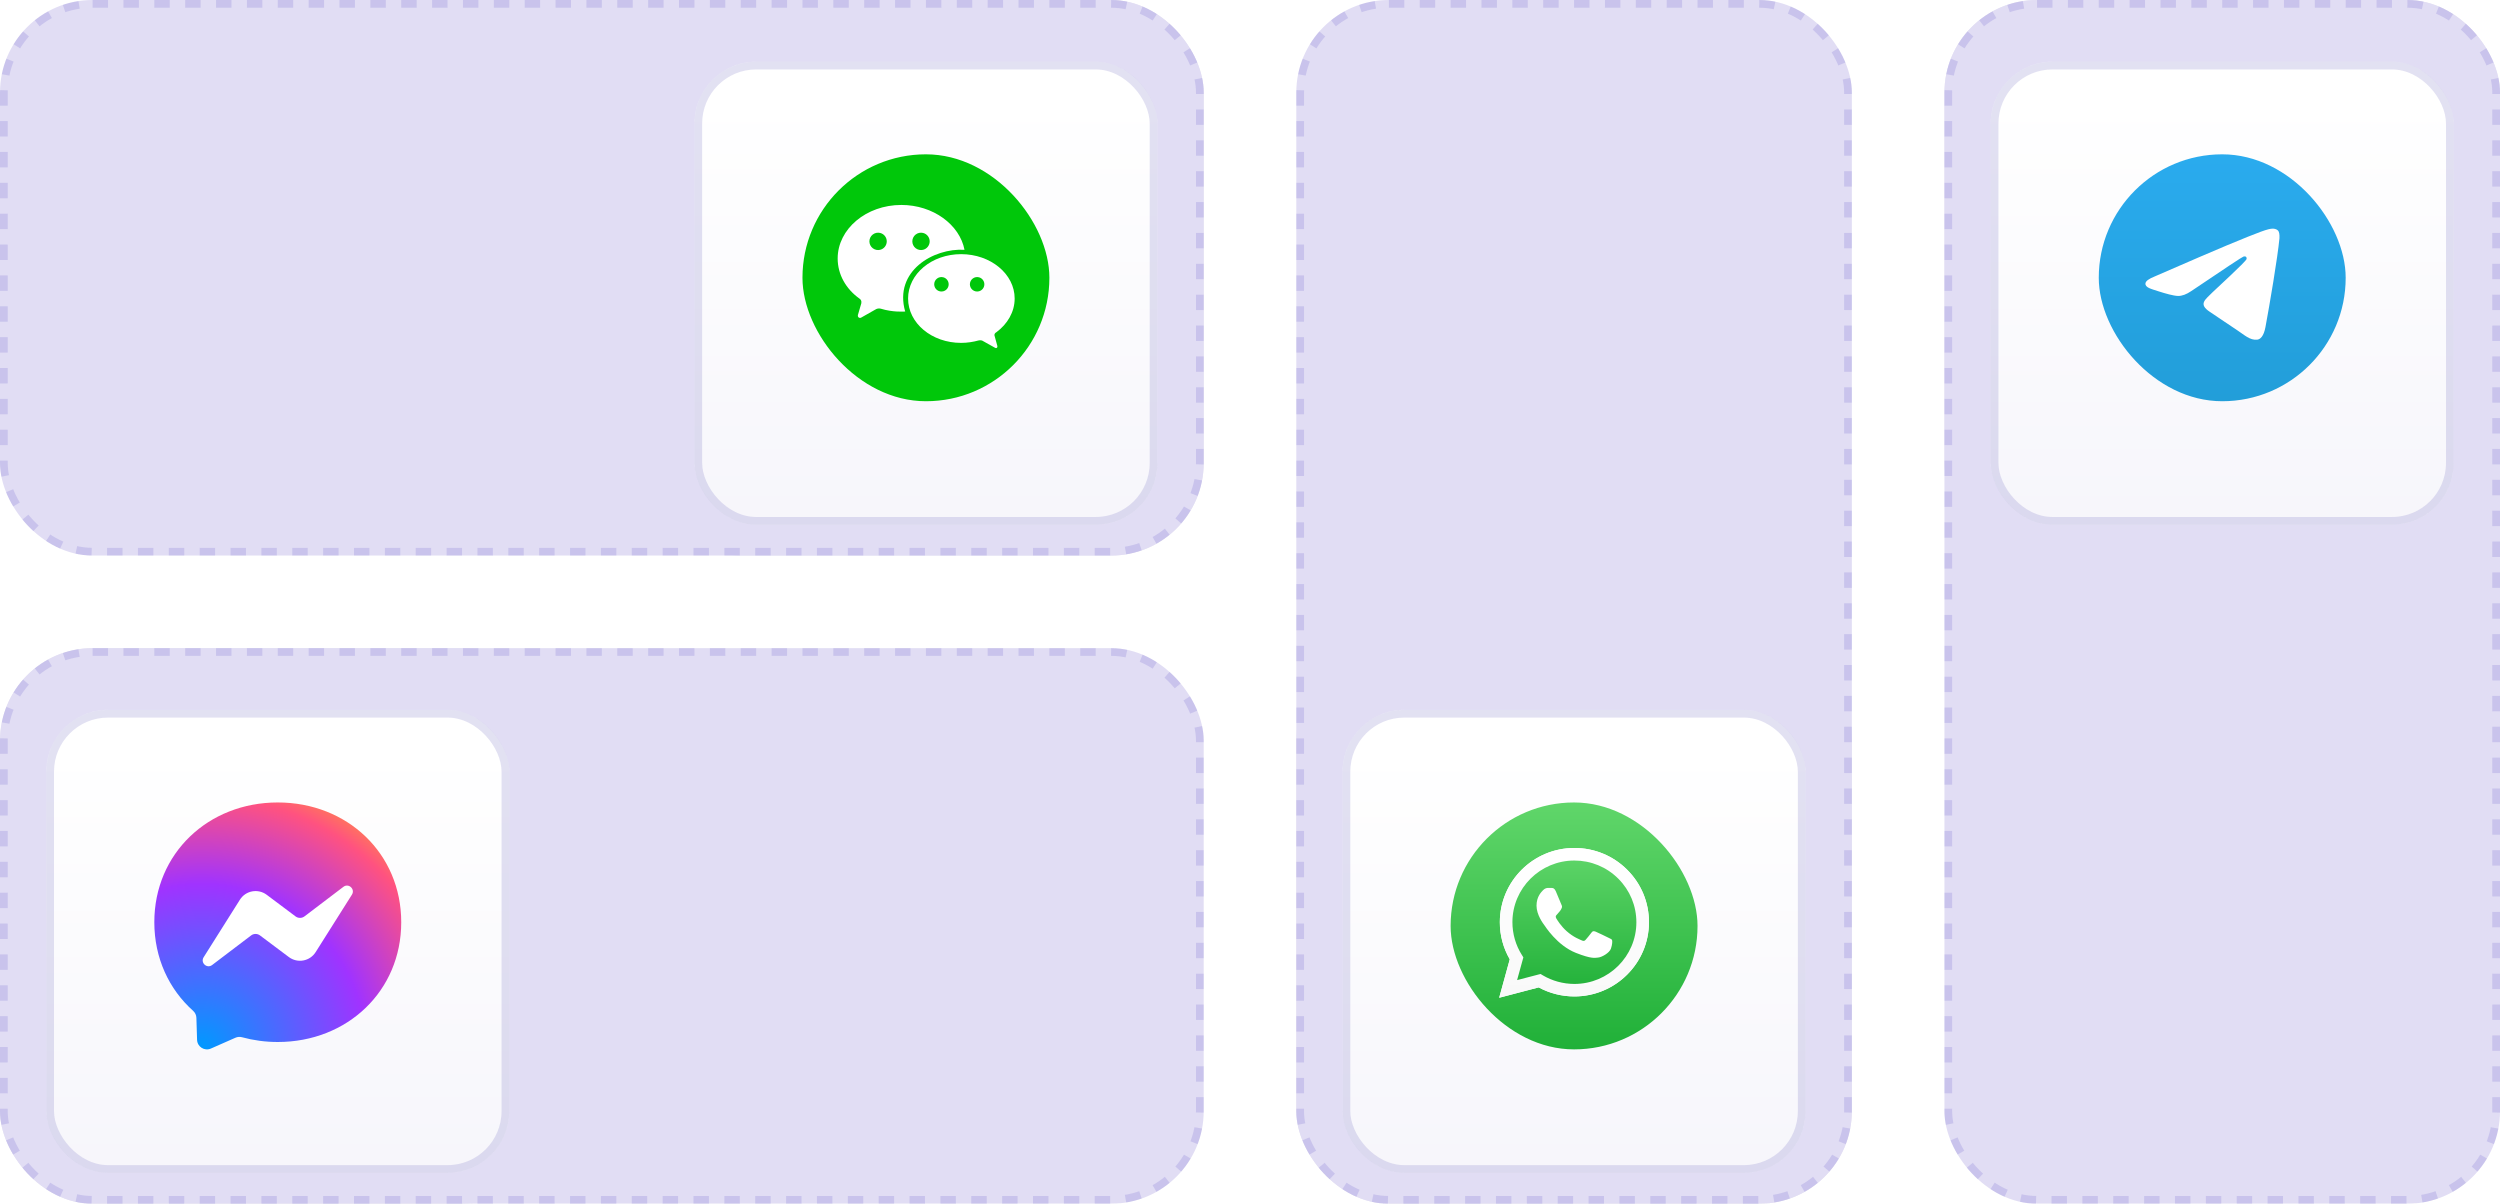
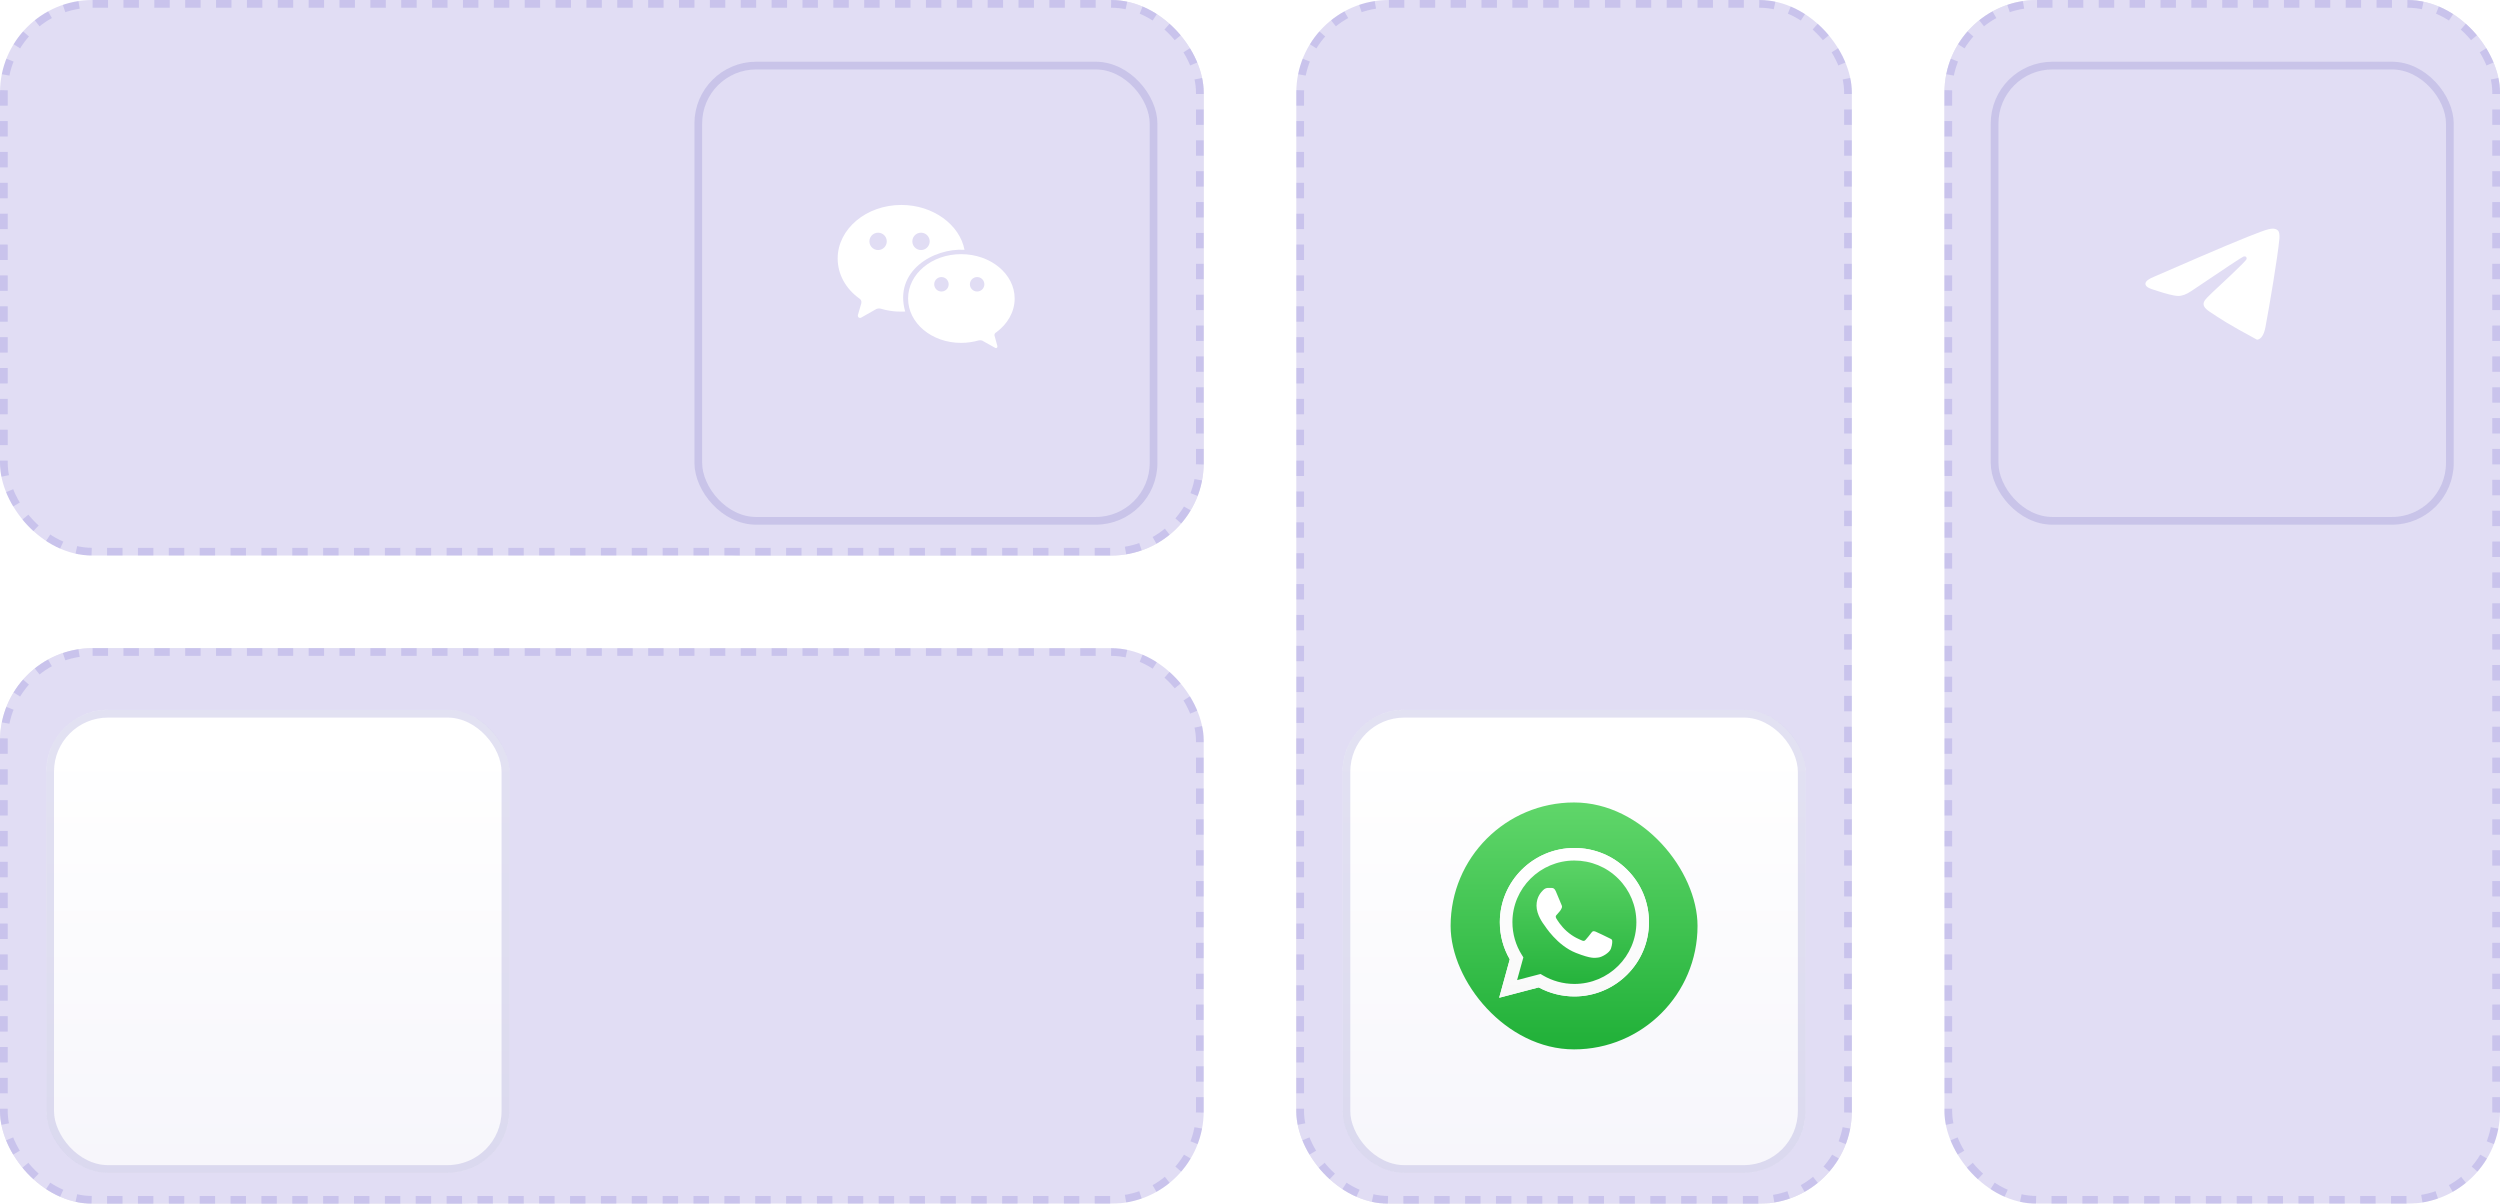
<svg xmlns="http://www.w3.org/2000/svg" width="324" height="156" viewBox="0 0 324 156" fill="none">
  <g filter="url(#filter0_i_2473_30010)">
    <rect x="84" width="72" height="72" rx="12" fill="#E9E7F2" />
  </g>
  <g filter="url(#filter1_i_2473_30010)">
    <rect x="252" width="72" height="72" rx="12" fill="#E9E7F2" />
  </g>
  <g filter="url(#filter2_i_2473_30010)">
    <rect width="156" height="72" rx="12" fill="#E1DDF4" />
  </g>
  <rect x="0.5" y="0.5" width="155" height="71" rx="11.5" stroke="#493CBE" stroke-opacity="0.16" stroke-dasharray="2 2" />
  <g filter="url(#filter3_i_2473_30010)">
    <rect y="84" width="72" height="72" rx="12" fill="#E9E7F2" />
  </g>
  <g filter="url(#filter4_i_2473_30010)">
    <rect y="84" width="156" height="72" rx="12" fill="#E1DDF4" />
  </g>
  <rect x="0.5" y="84.5" width="155" height="71" rx="11.5" stroke="#493CBE" stroke-opacity="0.16" stroke-dasharray="2 2" />
  <g filter="url(#filter5_i_2473_30010)">
    <rect x="168" y="84" width="72" height="72" rx="12" fill="#E9E7F2" />
  </g>
  <g filter="url(#filter6_i_2473_30010)">
    <rect x="252" width="72" height="156" rx="12" fill="#E1DDF4" />
  </g>
  <rect x="252.5" y="0.5" width="71" height="155" rx="11.5" stroke="#493CBE" stroke-opacity="0.16" stroke-dasharray="2 2" />
  <g filter="url(#filter7_i_2473_30010)">
    <rect x="168" width="72" height="156" rx="12" fill="#E1DDF4" />
  </g>
  <rect x="168.5" y="0.5" width="71" height="155" rx="11.5" stroke="#493CBE" stroke-opacity="0.16" stroke-dasharray="2 2" />
  <g filter="url(#filter8_d_2473_30010)">
    <rect x="174" y="90" width="60" height="60" rx="8" fill="url(#paint0_linear_2473_30010)" />
    <rect x="174.5" y="90.5" width="59" height="59" rx="7.5" stroke="#4A3FA9" stroke-opacity="0.16" />
  </g>
  <rect x="188" y="104" width="32" height="32" rx="16" fill="url(#paint1_linear_2473_30010)" />
  <path d="M194.294 129.309L195.666 124.327C194.818 122.865 194.373 121.209 194.378 119.516C194.378 114.211 198.716 109.898 204.041 109.898C206.628 109.898 209.056 110.899 210.878 112.716C212.704 114.534 213.71 116.951 213.705 119.52C213.705 124.825 209.367 129.138 204.037 129.138H204.032C202.415 129.138 200.825 128.732 199.411 127.966L194.294 129.309ZM199.657 126.227L199.949 126.403C201.182 127.131 202.595 127.514 204.037 127.519H204.041C208.468 127.519 212.074 123.935 212.074 119.525C212.074 117.389 211.239 115.383 209.724 113.87C208.208 112.357 206.187 111.526 204.041 111.526C199.615 111.522 196.009 115.106 196.009 119.516C196.009 121.024 196.431 122.496 197.238 123.769L197.428 124.073L196.616 127.021L199.657 126.227Z" fill="white" />
  <path d="M194.633 128.972L195.958 124.161C195.138 122.754 194.707 121.153 194.707 119.52C194.712 114.4 198.897 110.235 204.042 110.235C206.54 110.235 208.88 111.203 210.642 112.956C212.403 114.709 213.371 117.043 213.371 119.525C213.371 124.645 209.182 128.81 204.042 128.81H204.037C202.475 128.81 200.941 128.418 199.578 127.68L194.633 128.972Z" fill="url(#paint2_linear_2473_30010)" />
  <path d="M194.294 129.309L195.666 124.327C194.818 122.865 194.373 121.209 194.378 119.516C194.378 114.211 198.716 109.898 204.041 109.898C206.628 109.898 209.056 110.899 210.878 112.716C212.704 114.534 213.71 116.951 213.705 119.52C213.705 124.825 209.367 129.138 204.037 129.138H204.032C202.415 129.138 200.825 128.732 199.411 127.966L194.294 129.309ZM199.657 126.227L199.949 126.403C201.182 127.131 202.595 127.514 204.037 127.519H204.041C208.468 127.519 212.074 123.935 212.074 119.525C212.074 117.389 211.239 115.383 209.724 113.87C208.208 112.357 206.187 111.526 204.041 111.526C199.615 111.522 196.009 115.106 196.009 119.516C196.009 121.024 196.431 122.496 197.238 123.769L197.428 124.073L196.616 127.021L199.657 126.227Z" fill="url(#paint3_linear_2473_30010)" />
  <path fill-rule="evenodd" clip-rule="evenodd" d="M201.627 115.493C201.446 115.092 201.256 115.083 201.085 115.078C200.946 115.073 200.783 115.073 200.621 115.073C200.459 115.073 200.199 115.133 199.977 115.373C199.754 115.613 199.133 116.194 199.133 117.38C199.133 118.561 200 119.705 200.121 119.866C200.241 120.028 201.794 122.532 204.246 123.496C206.285 124.299 206.702 124.138 207.142 124.096C207.583 124.055 208.57 123.515 208.774 122.952C208.973 122.389 208.973 121.91 208.913 121.808C208.853 121.707 208.69 121.647 208.449 121.527C208.208 121.407 207.022 120.826 206.799 120.743C206.577 120.664 206.415 120.623 206.257 120.863C206.095 121.102 205.631 121.642 205.492 121.804C205.353 121.965 205.21 121.983 204.969 121.864C204.728 121.744 203.949 121.49 203.027 120.669C202.308 120.032 201.822 119.243 201.682 119.004C201.543 118.764 201.669 118.635 201.789 118.515C201.896 118.409 202.03 118.233 202.151 118.095C202.271 117.956 202.313 117.855 202.392 117.694C202.47 117.532 202.433 117.394 202.373 117.274C202.313 117.158 201.84 115.968 201.627 115.493Z" fill="white" />
  <g filter="url(#filter9_d_2473_30010)">
-     <rect x="90" y="6" width="60" height="60" rx="8" fill="url(#paint4_linear_2473_30010)" />
    <rect x="90.5" y="6.5" width="59" height="59" rx="7.5" stroke="#4A3FA9" stroke-opacity="0.16" />
  </g>
-   <rect x="104" y="20" width="32" height="32" rx="16" fill="#00C70A" />
  <path d="M129.125 43.062C130.562 42 131.5 40.438 131.5 38.688C131.5 35.5 128.375 32.938 124.562 32.938C120.75 32.938 117.688 35.5 117.688 38.688C117.688 41.875 120.75 44.438 124.562 44.438C125.375 44.438 126.125 44.312 126.812 44.125C127.062 44.062 127.312 44.125 127.375 44.188L128.938 45.062C129.125 45.188 129.312 45.062 129.25 44.812L128.875 43.438C128.875 43.25 129 43.125 129.125 43.062ZM122.25 37.75C122.111 37.787 121.966 37.791 121.825 37.763C121.684 37.734 121.552 37.674 121.438 37.587C121.324 37.499 121.232 37.387 121.169 37.258C121.105 37.129 121.072 36.987 121.072 36.844C121.072 36.7 121.105 36.559 121.169 36.43C121.232 36.301 121.324 36.188 121.438 36.101C121.552 36.013 121.684 35.953 121.825 35.925C121.966 35.896 122.111 35.901 122.25 35.938C122.45 35.99 122.627 36.108 122.753 36.272C122.879 36.436 122.947 36.637 122.947 36.844C122.947 37.051 122.879 37.252 122.753 37.416C122.627 37.579 122.45 37.697 122.25 37.75ZM126.875 37.75C126.736 37.787 126.591 37.791 126.45 37.763C126.309 37.734 126.177 37.674 126.063 37.587C125.949 37.499 125.857 37.387 125.794 37.258C125.73 37.129 125.697 36.987 125.697 36.844C125.697 36.7 125.73 36.559 125.794 36.43C125.857 36.301 125.949 36.188 126.063 36.101C126.177 36.013 126.309 35.953 126.45 35.925C126.591 35.896 126.736 35.901 126.875 35.938C127.075 35.99 127.252 36.108 127.378 36.272C127.504 36.436 127.572 36.637 127.572 36.844C127.572 37.051 127.504 37.252 127.378 37.416C127.252 37.579 127.075 37.697 126.875 37.75Z" fill="white" />
  <path d="M116.812 26.562C112.25 26.562 108.562 29.688 108.562 33.5C108.562 35.562 109.625 37.438 111.375 38.688C111.562 38.812 111.688 39 111.625 39.312L111.188 40.812C111.125 41.125 111.375 41.25 111.562 41.188L113.438 40.125C113.625 40 113.875 39.938 114.125 40C115.75 40.5 117.125 40.375 117.312 40.375C115.812 35.125 121 32.125 125 32.375C124.375 29.125 120.938 26.562 116.812 26.562ZM114.062 32.375C113.897 32.415 113.725 32.417 113.559 32.38C113.392 32.344 113.237 32.27 113.103 32.165C112.969 32.06 112.861 31.925 112.787 31.772C112.713 31.619 112.674 31.451 112.674 31.281C112.674 31.111 112.713 30.943 112.787 30.79C112.861 30.637 112.969 30.503 113.103 30.398C113.237 30.292 113.392 30.219 113.559 30.182C113.725 30.146 113.897 30.148 114.062 30.188C114.308 30.247 114.527 30.387 114.683 30.585C114.839 30.783 114.924 31.029 114.924 31.281C114.924 31.534 114.839 31.779 114.683 31.977C114.527 32.176 114.308 32.316 114.062 32.375ZM119.625 32.375C119.46 32.415 119.287 32.417 119.121 32.38C118.955 32.344 118.799 32.27 118.665 32.165C118.532 32.06 118.424 31.925 118.35 31.772C118.275 31.619 118.237 31.451 118.237 31.281C118.237 31.111 118.275 30.943 118.35 30.79C118.424 30.637 118.532 30.503 118.665 30.398C118.799 30.292 118.955 30.219 119.121 30.182C119.287 30.146 119.46 30.148 119.625 30.188C119.871 30.247 120.089 30.387 120.245 30.585C120.402 30.783 120.487 31.029 120.487 31.281C120.487 31.534 120.402 31.779 120.245 31.977C120.089 32.176 119.871 32.316 119.625 32.375Z" fill="white" />
  <g filter="url(#filter10_d_2473_30010)">
-     <rect x="258" y="6" width="60" height="60" rx="8" fill="url(#paint5_linear_2473_30010)" />
    <rect x="258.5" y="6.5" width="59" height="59" rx="7.5" stroke="#4A3FA9" stroke-opacity="0.16" />
  </g>
-   <rect x="272" y="20" width="32" height="32" rx="16" fill="url(#paint6_linear_2473_30010)" />
-   <path fill-rule="evenodd" clip-rule="evenodd" d="M279.243 35.831C283.907 33.799 287.017 32.459 288.574 31.812C293.017 29.964 293.94 29.643 294.542 29.632C294.675 29.63 294.97 29.663 295.162 29.818C295.324 29.95 295.369 30.127 295.39 30.252C295.411 30.376 295.438 30.66 295.417 30.881C295.176 33.411 294.134 39.551 293.604 42.385C293.38 43.584 292.938 43.986 292.51 44.025C291.581 44.11 290.876 43.411 289.976 42.821C288.568 41.898 287.772 41.323 286.405 40.422C284.825 39.382 285.849 38.809 286.75 37.874C286.985 37.63 291.079 33.906 291.158 33.568C291.168 33.526 291.178 33.368 291.084 33.285C290.99 33.202 290.852 33.23 290.753 33.253C290.612 33.285 288.362 34.772 284.004 37.714C283.365 38.152 282.787 38.366 282.269 38.355C281.697 38.342 280.599 38.032 279.782 37.766C278.78 37.441 277.983 37.268 278.053 36.715C278.089 36.427 278.485 36.132 279.243 35.831Z" fill="white" />
+   <path fill-rule="evenodd" clip-rule="evenodd" d="M279.243 35.831C283.907 33.799 287.017 32.459 288.574 31.812C293.017 29.964 293.94 29.643 294.542 29.632C294.675 29.63 294.97 29.663 295.162 29.818C295.324 29.95 295.369 30.127 295.39 30.252C295.411 30.376 295.438 30.66 295.417 30.881C295.176 33.411 294.134 39.551 293.604 42.385C293.38 43.584 292.938 43.986 292.51 44.025C288.568 41.898 287.772 41.323 286.405 40.422C284.825 39.382 285.849 38.809 286.75 37.874C286.985 37.63 291.079 33.906 291.158 33.568C291.168 33.526 291.178 33.368 291.084 33.285C290.99 33.202 290.852 33.23 290.753 33.253C290.612 33.285 288.362 34.772 284.004 37.714C283.365 38.152 282.787 38.366 282.269 38.355C281.697 38.342 280.599 38.032 279.782 37.766C278.78 37.441 277.983 37.268 278.053 36.715C278.089 36.427 278.485 36.132 279.243 35.831Z" fill="white" />
  <g filter="url(#filter11_d_2473_30010)">
    <rect x="6" y="90" width="60" height="60" rx="8" fill="url(#paint7_linear_2473_30010)" />
    <rect x="6.5" y="90.5" width="59" height="59" rx="7.5" stroke="#4A3FA9" stroke-opacity="0.16" />
  </g>
  <g clip-path="url(#clip0_2473_30010)">
    <path fill-rule="evenodd" clip-rule="evenodd" d="M36 103.999C26.988 103.999 20 110.603 20 119.519C20 124.183 21.912 128.215 25.024 130.999C25.284 131.231 25.444 131.559 25.452 131.911L25.54 134.759C25.568 135.667 26.504 136.259 27.336 135.891L30.512 134.491C30.78 134.371 31.084 134.351 31.368 134.427C32.828 134.827 34.38 135.043 36 135.043C45.012 135.043 52 128.439 52 119.523C52 110.607 45.012 103.999 36 103.999Z" fill="url(#paint8_radial_2473_30010)" />
    <path fill-rule="evenodd" clip-rule="evenodd" d="M26.392 124.059L31.092 116.603C31.84 115.415 33.44 115.123 34.564 115.963L38.304 118.767C38.648 119.023 39.12 119.023 39.46 118.763L44.508 114.931C45.18 114.419 46.06 115.227 45.612 115.943L40.908 123.395C40.16 124.583 38.56 124.875 37.436 124.035L33.696 121.231C33.352 120.975 32.88 120.975 32.54 121.235L27.492 125.067C26.82 125.579 25.94 124.775 26.392 124.059Z" fill="white" />
  </g>
  <defs>
    <filter id="filter0_i_2473_30010" x="84" y="0" width="72" height="72" filterUnits="userSpaceOnUse" color-interpolation-filters="sRGB">
      <feFlood flood-opacity="0" result="BackgroundImageFix" />
      <feBlend mode="normal" in="SourceGraphic" in2="BackgroundImageFix" result="shape" />
      <feColorMatrix in="SourceAlpha" type="matrix" values="0 0 0 0 0 0 0 0 0 0 0 0 0 0 0 0 0 0 127 0" result="hardAlpha" />
      <feOffset />
      <feGaussianBlur stdDeviation="1" />
      <feComposite in2="hardAlpha" operator="arithmetic" k2="-1" k3="1" />
      <feColorMatrix type="matrix" values="0 0 0 0 0.118 0 0 0 0 0.098 0 0 0 0 0.267 0 0 0 0.12 0" />
      <feBlend mode="normal" in2="shape" result="effect1_innerShadow_2473_30010" />
    </filter>
    <filter id="filter1_i_2473_30010" x="252" y="0" width="72" height="72" filterUnits="userSpaceOnUse" color-interpolation-filters="sRGB">
      <feFlood flood-opacity="0" result="BackgroundImageFix" />
      <feBlend mode="normal" in="SourceGraphic" in2="BackgroundImageFix" result="shape" />
      <feColorMatrix in="SourceAlpha" type="matrix" values="0 0 0 0 0 0 0 0 0 0 0 0 0 0 0 0 0 0 127 0" result="hardAlpha" />
      <feOffset />
      <feGaussianBlur stdDeviation="1" />
      <feComposite in2="hardAlpha" operator="arithmetic" k2="-1" k3="1" />
      <feColorMatrix type="matrix" values="0 0 0 0 0.118 0 0 0 0 0.098 0 0 0 0 0.267 0 0 0 0.12 0" />
      <feBlend mode="normal" in2="shape" result="effect1_innerShadow_2473_30010" />
    </filter>
    <filter id="filter2_i_2473_30010" x="0" y="0" width="156" height="72" filterUnits="userSpaceOnUse" color-interpolation-filters="sRGB">
      <feFlood flood-opacity="0" result="BackgroundImageFix" />
      <feBlend mode="normal" in="SourceGraphic" in2="BackgroundImageFix" result="shape" />
      <feColorMatrix in="SourceAlpha" type="matrix" values="0 0 0 0 0 0 0 0 0 0 0 0 0 0 0 0 0 0 127 0" result="hardAlpha" />
      <feOffset />
      <feGaussianBlur stdDeviation="1" />
      <feComposite in2="hardAlpha" operator="arithmetic" k2="-1" k3="1" />
      <feColorMatrix type="matrix" values="0 0 0 0 0.118 0 0 0 0 0.098 0 0 0 0 0.267 0 0 0 0.12 0" />
      <feBlend mode="normal" in2="shape" result="effect1_innerShadow_2473_30010" />
    </filter>
    <filter id="filter3_i_2473_30010" x="0" y="84" width="72" height="72" filterUnits="userSpaceOnUse" color-interpolation-filters="sRGB">
      <feFlood flood-opacity="0" result="BackgroundImageFix" />
      <feBlend mode="normal" in="SourceGraphic" in2="BackgroundImageFix" result="shape" />
      <feColorMatrix in="SourceAlpha" type="matrix" values="0 0 0 0 0 0 0 0 0 0 0 0 0 0 0 0 0 0 127 0" result="hardAlpha" />
      <feOffset />
      <feGaussianBlur stdDeviation="1" />
      <feComposite in2="hardAlpha" operator="arithmetic" k2="-1" k3="1" />
      <feColorMatrix type="matrix" values="0 0 0 0 0.118 0 0 0 0 0.098 0 0 0 0 0.267 0 0 0 0.12 0" />
      <feBlend mode="normal" in2="shape" result="effect1_innerShadow_2473_30010" />
    </filter>
    <filter id="filter4_i_2473_30010" x="0" y="84" width="156" height="72" filterUnits="userSpaceOnUse" color-interpolation-filters="sRGB">
      <feFlood flood-opacity="0" result="BackgroundImageFix" />
      <feBlend mode="normal" in="SourceGraphic" in2="BackgroundImageFix" result="shape" />
      <feColorMatrix in="SourceAlpha" type="matrix" values="0 0 0 0 0 0 0 0 0 0 0 0 0 0 0 0 0 0 127 0" result="hardAlpha" />
      <feOffset />
      <feGaussianBlur stdDeviation="1" />
      <feComposite in2="hardAlpha" operator="arithmetic" k2="-1" k3="1" />
      <feColorMatrix type="matrix" values="0 0 0 0 0.118 0 0 0 0 0.098 0 0 0 0 0.267 0 0 0 0.12 0" />
      <feBlend mode="normal" in2="shape" result="effect1_innerShadow_2473_30010" />
    </filter>
    <filter id="filter5_i_2473_30010" x="168" y="84" width="72" height="72" filterUnits="userSpaceOnUse" color-interpolation-filters="sRGB">
      <feFlood flood-opacity="0" result="BackgroundImageFix" />
      <feBlend mode="normal" in="SourceGraphic" in2="BackgroundImageFix" result="shape" />
      <feColorMatrix in="SourceAlpha" type="matrix" values="0 0 0 0 0 0 0 0 0 0 0 0 0 0 0 0 0 0 127 0" result="hardAlpha" />
      <feOffset />
      <feGaussianBlur stdDeviation="1" />
      <feComposite in2="hardAlpha" operator="arithmetic" k2="-1" k3="1" />
      <feColorMatrix type="matrix" values="0 0 0 0 0.118 0 0 0 0 0.098 0 0 0 0 0.267 0 0 0 0.12 0" />
      <feBlend mode="normal" in2="shape" result="effect1_innerShadow_2473_30010" />
    </filter>
    <filter id="filter6_i_2473_30010" x="252" y="0" width="72" height="156" filterUnits="userSpaceOnUse" color-interpolation-filters="sRGB">
      <feFlood flood-opacity="0" result="BackgroundImageFix" />
      <feBlend mode="normal" in="SourceGraphic" in2="BackgroundImageFix" result="shape" />
      <feColorMatrix in="SourceAlpha" type="matrix" values="0 0 0 0 0 0 0 0 0 0 0 0 0 0 0 0 0 0 127 0" result="hardAlpha" />
      <feOffset />
      <feGaussianBlur stdDeviation="1" />
      <feComposite in2="hardAlpha" operator="arithmetic" k2="-1" k3="1" />
      <feColorMatrix type="matrix" values="0 0 0 0 0.118 0 0 0 0 0.098 0 0 0 0 0.267 0 0 0 0.12 0" />
      <feBlend mode="normal" in2="shape" result="effect1_innerShadow_2473_30010" />
    </filter>
    <filter id="filter7_i_2473_30010" x="168" y="0" width="72" height="156" filterUnits="userSpaceOnUse" color-interpolation-filters="sRGB">
      <feFlood flood-opacity="0" result="BackgroundImageFix" />
      <feBlend mode="normal" in="SourceGraphic" in2="BackgroundImageFix" result="shape" />
      <feColorMatrix in="SourceAlpha" type="matrix" values="0 0 0 0 0 0 0 0 0 0 0 0 0 0 0 0 0 0 127 0" result="hardAlpha" />
      <feOffset />
      <feGaussianBlur stdDeviation="1" />
      <feComposite in2="hardAlpha" operator="arithmetic" k2="-1" k3="1" />
      <feColorMatrix type="matrix" values="0 0 0 0 0.118 0 0 0 0 0.098 0 0 0 0 0.267 0 0 0 0.12 0" />
      <feBlend mode="normal" in2="shape" result="effect1_innerShadow_2473_30010" />
    </filter>
    <filter id="filter8_d_2473_30010" x="170" y="88" width="68" height="68" filterUnits="userSpaceOnUse" color-interpolation-filters="sRGB">
      <feFlood flood-opacity="0" result="BackgroundImageFix" />
      <feColorMatrix in="SourceAlpha" type="matrix" values="0 0 0 0 0 0 0 0 0 0 0 0 0 0 0 0 0 0 127 0" result="hardAlpha" />
      <feOffset dy="2" />
      <feGaussianBlur stdDeviation="2" />
      <feColorMatrix type="matrix" values="0 0 0 0 0.118 0 0 0 0 0.098 0 0 0 0 0.267 0 0 0 0.12 0" />
      <feBlend mode="normal" in2="BackgroundImageFix" result="effect1_dropShadow_2473_30010" />
      <feBlend mode="normal" in="SourceGraphic" in2="effect1_dropShadow_2473_30010" result="shape" />
    </filter>
    <filter id="filter9_d_2473_30010" x="86" y="4" width="68" height="68" filterUnits="userSpaceOnUse" color-interpolation-filters="sRGB">
      <feFlood flood-opacity="0" result="BackgroundImageFix" />
      <feColorMatrix in="SourceAlpha" type="matrix" values="0 0 0 0 0 0 0 0 0 0 0 0 0 0 0 0 0 0 127 0" result="hardAlpha" />
      <feOffset dy="2" />
      <feGaussianBlur stdDeviation="2" />
      <feColorMatrix type="matrix" values="0 0 0 0 0.118 0 0 0 0 0.098 0 0 0 0 0.267 0 0 0 0.12 0" />
      <feBlend mode="normal" in2="BackgroundImageFix" result="effect1_dropShadow_2473_30010" />
      <feBlend mode="normal" in="SourceGraphic" in2="effect1_dropShadow_2473_30010" result="shape" />
    </filter>
    <filter id="filter10_d_2473_30010" x="254" y="4" width="68" height="68" filterUnits="userSpaceOnUse" color-interpolation-filters="sRGB">
      <feFlood flood-opacity="0" result="BackgroundImageFix" />
      <feColorMatrix in="SourceAlpha" type="matrix" values="0 0 0 0 0 0 0 0 0 0 0 0 0 0 0 0 0 0 127 0" result="hardAlpha" />
      <feOffset dy="2" />
      <feGaussianBlur stdDeviation="2" />
      <feColorMatrix type="matrix" values="0 0 0 0 0.118 0 0 0 0 0.098 0 0 0 0 0.267 0 0 0 0.12 0" />
      <feBlend mode="normal" in2="BackgroundImageFix" result="effect1_dropShadow_2473_30010" />
      <feBlend mode="normal" in="SourceGraphic" in2="effect1_dropShadow_2473_30010" result="shape" />
    </filter>
    <filter id="filter11_d_2473_30010" x="2" y="88" width="68" height="68" filterUnits="userSpaceOnUse" color-interpolation-filters="sRGB">
      <feFlood flood-opacity="0" result="BackgroundImageFix" />
      <feColorMatrix in="SourceAlpha" type="matrix" values="0 0 0 0 0 0 0 0 0 0 0 0 0 0 0 0 0 0 127 0" result="hardAlpha" />
      <feOffset dy="2" />
      <feGaussianBlur stdDeviation="2" />
      <feColorMatrix type="matrix" values="0 0 0 0 0.118 0 0 0 0 0.098 0 0 0 0 0.267 0 0 0 0.12 0" />
      <feBlend mode="normal" in2="BackgroundImageFix" result="effect1_dropShadow_2473_30010" />
      <feBlend mode="normal" in="SourceGraphic" in2="effect1_dropShadow_2473_30010" result="shape" />
    </filter>
    <linearGradient id="paint0_linear_2473_30010" x1="204" y1="94.839" x2="204" y2="179.516" gradientUnits="userSpaceOnUse">
      <stop stop-color="white" />
      <stop offset="1" stop-color="#F2F1F9" />
    </linearGradient>
    <linearGradient id="paint1_linear_2473_30010" x1="203.999" y1="135.998" x2="203.999" y2="103.999" gradientUnits="userSpaceOnUse">
      <stop stop-color="#20B038" />
      <stop offset="1" stop-color="#60D66A" />
    </linearGradient>
    <linearGradient id="paint2_linear_2473_30010" x1="204.002" y1="128.971" x2="204.002" y2="110.234" gradientUnits="userSpaceOnUse">
      <stop stop-color="#20B038" />
      <stop offset="1" stop-color="#60D66A" />
    </linearGradient>
    <linearGradient id="paint3_linear_2473_30010" x1="204.002" y1="129.307" x2="204.002" y2="109.898" gradientUnits="userSpaceOnUse">
      <stop stop-color="#F9F9F9" />
      <stop offset="1" stop-color="white" />
    </linearGradient>
    <linearGradient id="paint4_linear_2473_30010" x1="120" y1="10.839" x2="120" y2="95.516" gradientUnits="userSpaceOnUse">
      <stop stop-color="white" />
      <stop offset="1" stop-color="#F2F1F9" />
    </linearGradient>
    <linearGradient id="paint5_linear_2473_30010" x1="288" y1="10.839" x2="288" y2="95.516" gradientUnits="userSpaceOnUse">
      <stop stop-color="white" />
      <stop offset="1" stop-color="#F2F1F9" />
    </linearGradient>
    <linearGradient id="paint6_linear_2473_30010" x1="288" y1="20" x2="288" y2="51.763" gradientUnits="userSpaceOnUse">
      <stop stop-color="#2AABEE" />
      <stop offset="1" stop-color="#229ED9" />
    </linearGradient>
    <linearGradient id="paint7_linear_2473_30010" x1="36" y1="94.839" x2="36" y2="179.516" gradientUnits="userSpaceOnUse">
      <stop stop-color="white" />
      <stop offset="1" stop-color="#F2F1F9" />
    </linearGradient>
    <radialGradient id="paint8_radial_2473_30010" cx="0" cy="0" r="1" gradientUnits="userSpaceOnUse" gradientTransform="translate(26.16 135.83) scale(34.867 34.867)">
      <stop stop-color="#0099FF" />
      <stop offset="0.61" stop-color="#A033FF" />
      <stop offset="0.935" stop-color="#FF5280" />
      <stop offset="1" stop-color="#FF7061" />
    </radialGradient>
    <clipPath id="clip0_2473_30010">
-       <rect width="32" height="32" fill="white" transform="translate(20 104)" />
-     </clipPath>
+       </clipPath>
  </defs>
</svg>